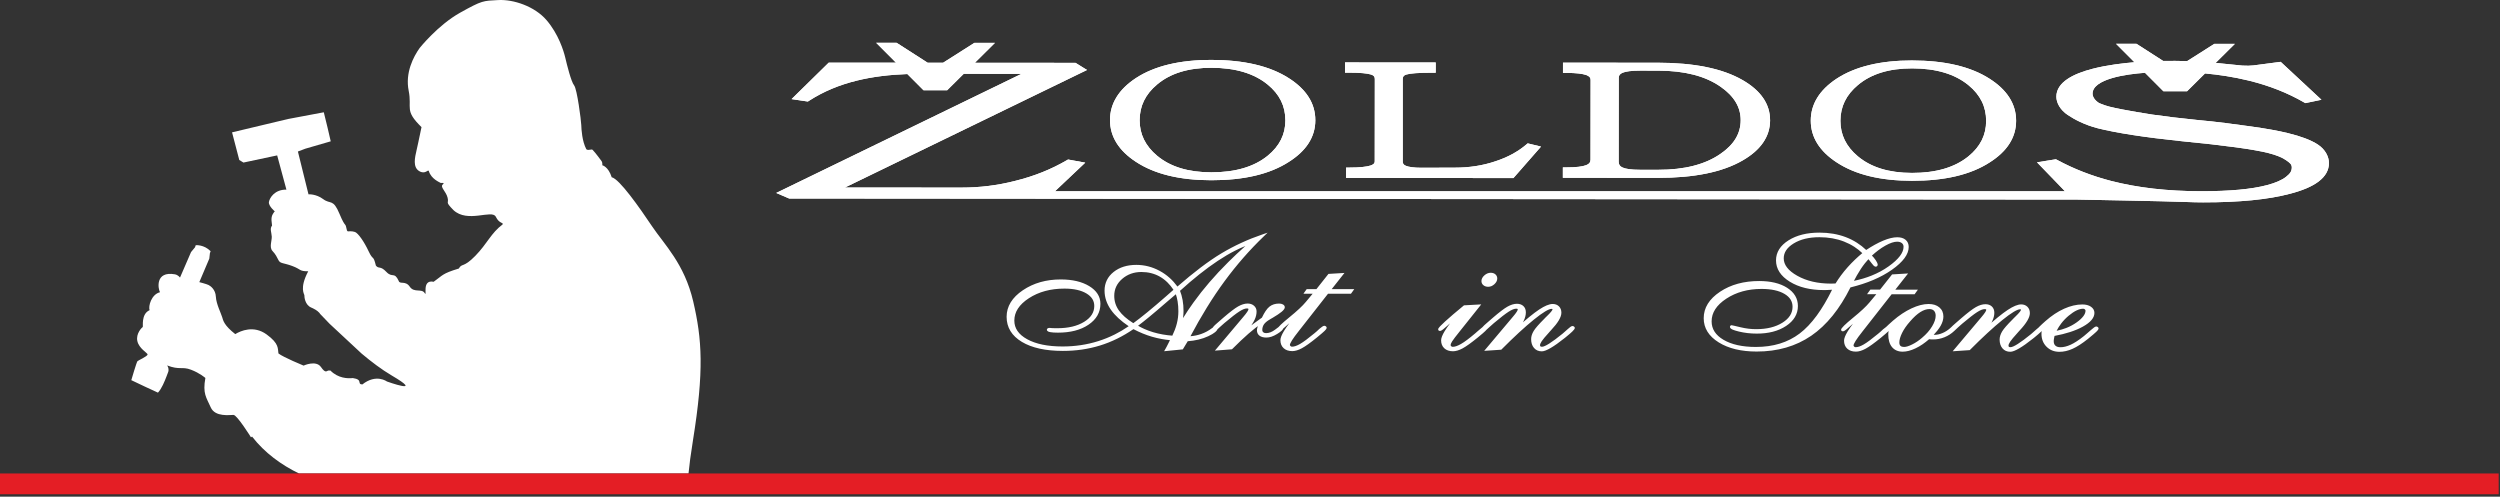
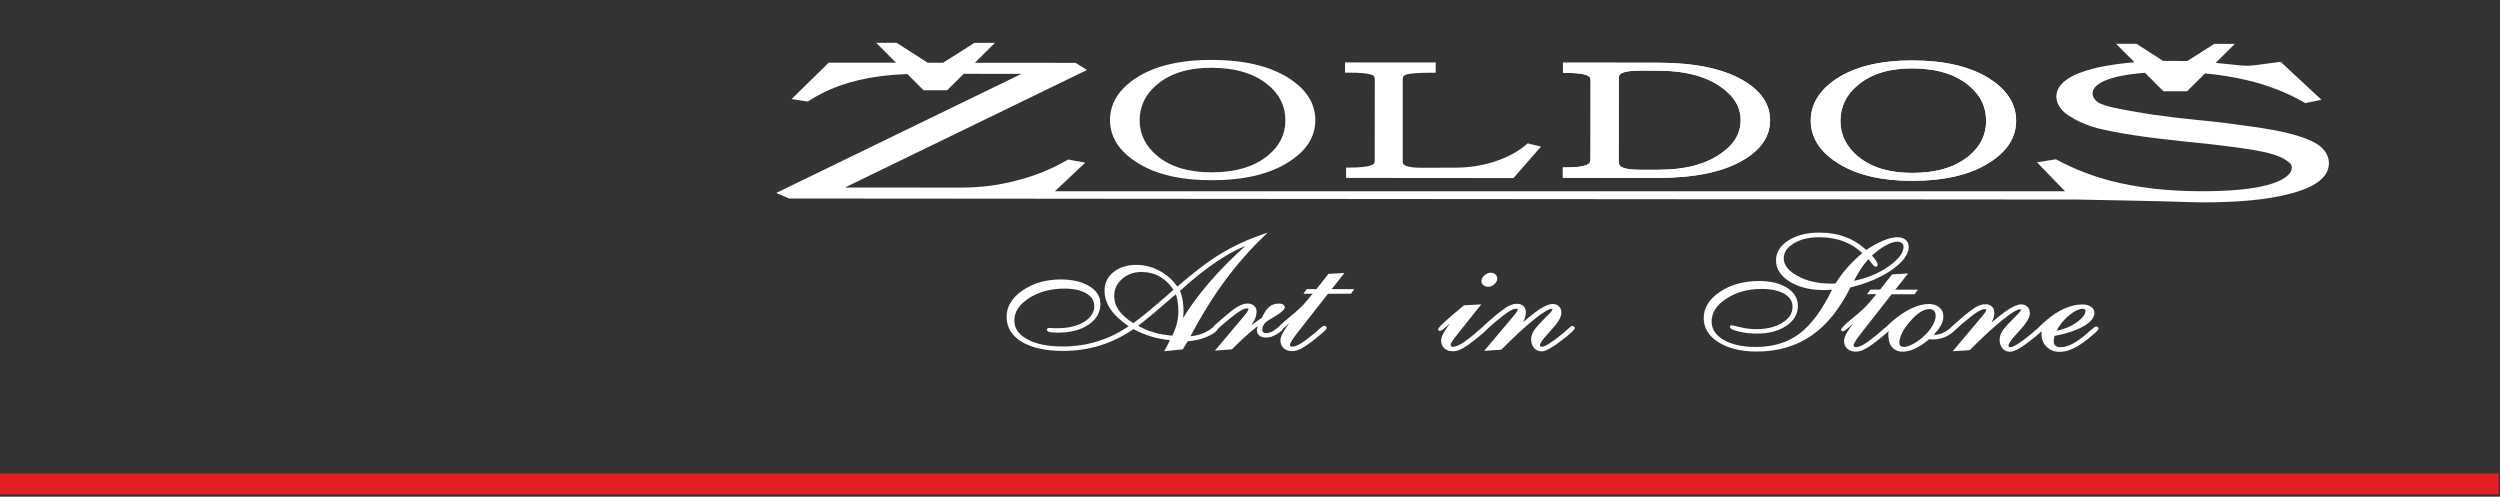
<svg xmlns="http://www.w3.org/2000/svg" xmlns:ns1="http://www.serif.com/" width="1057px" height="210px" version="1.1" xml:space="preserve" style="fill-rule:evenodd;clip-rule:evenodd;stroke-linejoin:round;stroke-miterlimit:2;">
  <rect width="100%" height="100%" fill="#333333" stroke="none" />
  <g transform="matrix(1,0,0,1,0,-0.001)">
    <g id="Layer-1" ns1:id="Layer 1" transform="matrix(1.4,0,0,1.4,0,0)">
      <g transform="matrix(1,0,0,1,564.638,53.239)">
        <path d="M0,-33.619C3.797,-34.53 8.073,-34.983 12.827,-34.979L12.827,-34.975C17.748,-34.971 22.152,-34.512 26.036,-33.599C29.961,-32.677 33.368,-31.289 36.253,-29.435L36.252,-29.433C38.893,-27.742 40.876,-25.848 42.204,-23.751C43.557,-21.615 44.232,-19.284 44.229,-16.758C44.227,-14.246 43.548,-11.931 42.191,-9.813C40.855,-7.73 38.87,-5.854 36.232,-4.187L36.232,-4.186C33.346,-2.322 29.936,-0.928 26.008,-0.004C22.123,0.909 17.716,1.364 12.791,1.36C8.025,1.356 3.75,0.893 -0.033,-0.029C-3.857,-0.961 -7.182,-2.361 -10.01,-4.23L-10.011,-4.229C-12.583,-5.918 -14.516,-7.807 -15.815,-9.893C-17.133,-12.013 -17.791,-14.319 -17.788,-16.811C-17.786,-19.314 -17.124,-21.632 -15.802,-23.766C-14.499,-25.867 -12.562,-27.767 -9.99,-29.466L-9.986,-29.47C-7.156,-31.318 -3.827,-32.701 0,-33.619M22.545,-31.301C19.702,-32.156 16.464,-32.585 12.831,-32.588C9.347,-32.592 6.237,-32.169 3.501,-31.323C0.794,-30.485 -1.554,-29.231 -3.542,-27.561L-3.547,-27.557C-5.319,-26.078 -6.643,-24.439 -7.52,-22.641C-8.391,-20.853 -8.827,-18.889 -8.829,-16.751C-8.831,-14.648 -8.399,-12.71 -7.531,-10.935C-6.656,-9.146 -5.335,-7.512 -3.566,-6.031C-1.578,-4.37 0.768,-3.123 3.47,-2.288C6.204,-1.445 9.315,-1.021 12.802,-1.018C16.437,-1.014 19.675,-1.434 22.518,-2.275C25.332,-3.108 27.763,-4.352 29.812,-6.009C31.611,-7.471 32.955,-9.093 33.847,-10.877C34.731,-12.648 35.173,-14.592 35.175,-16.711C35.177,-18.863 34.739,-20.832 33.857,-22.619C32.969,-24.421 31.627,-26.054 29.831,-27.519L29.827,-27.523C27.782,-29.197 25.356,-30.457 22.545,-31.301" style="fill:white;" />
      </g>
      <g transform="matrix(1,0,0,1,500.613,18.928)">
        <path d="M0,34.791L-28.633,34.767L-28.63,31.624L-27.558,31.624C-26.123,31.625 -24.892,31.567 -23.869,31.446C-22.899,31.332 -22.133,31.166 -21.573,30.947L-21.569,30.943C-21.108,30.766 -20.776,30.541 -20.572,30.271C-20.375,30.009 -20.276,29.677 -20.275,29.277L-20.252,5.175C-20.252,4.867 -20.34,4.604 -20.516,4.39L-20.518,4.391C-20.726,4.138 -21.067,3.919 -21.541,3.736C-22.133,3.531 -22.914,3.375 -23.88,3.266C-24.901,3.152 -26.118,3.094 -27.53,3.093L-28.597,3.092L-28.594,-0.005L0.034,0.018L0.034,0.015C5.525,0.019 10.396,0.454 14.65,1.318C18.941,2.191 22.612,3.507 25.665,5.267C28.401,6.848 30.46,8.64 31.843,10.644C33.252,12.684 33.954,14.932 33.952,17.386L33.956,17.386C33.954,19.851 33.245,22.109 31.83,24.159C30.444,26.167 28.382,27.959 25.644,29.535L25.645,29.537C22.592,31.302 18.917,32.623 14.618,33.498C10.363,34.364 5.492,34.796 0,34.791M-11.751,4.575L-11.774,29.872C-11.775,30.315 -11.686,30.676 -11.508,30.955C-11.332,31.23 -11.049,31.458 -10.656,31.636L-10.644,31.643C-10.168,31.866 -9.503,32.036 -8.648,32.155C-7.751,32.281 -6.65,32.343 -5.344,32.345L0.121,32.349C4.116,32.353 7.684,31.952 10.826,31.145C13.944,30.345 16.65,29.148 18.946,27.555L18.954,27.547C21.015,26.14 22.554,24.584 23.572,22.878C24.569,21.205 25.068,19.371 25.071,17.377C25.072,15.411 24.577,13.596 23.585,11.934C22.572,10.234 21.033,8.669 18.969,7.24L18.964,7.236C16.672,5.639 13.968,4.437 10.852,3.631C7.711,2.819 4.143,2.411 0.148,2.408L-5.316,2.402C-6.6,2.401 -7.689,2.458 -8.582,2.574C-9.433,2.684 -10.117,2.845 -10.64,3.058C-11.042,3.241 -11.331,3.458 -11.508,3.709C-11.67,3.94 -11.751,4.229 -11.751,4.575" style="fill:white;" />
      </g>
      <g transform="matrix(1,0,0,1,456.546,18.852)">
-         <path d="M0,34.925L-50.028,34.882L-50.025,31.754L-48.958,31.755C-47.313,31.756 -46.259,31.7 -45.094,31.585C-44,31.477 -43.153,31.32 -42.557,31.112L-42.558,31.112C-42.116,30.952 -41.8,30.763 -41.611,30.544C-41.458,30.368 -41.381,30.151 -41.381,29.895L-41.356,4.995C-41.356,4.657 -41.439,4.385 -41.606,4.18C-41.783,3.963 -42.074,3.79 -42.481,3.662L-42.489,3.658C-43.056,3.475 -43.895,3.335 -45.001,3.238C-46.133,3.139 -47.563,3.089 -49.284,3.087L-50.351,3.086L-50.348,0L-22.96,0.023L-22.963,3.109L-24.034,3.108C-25.989,3.107 -27.822,3.155 -29.12,3.255C-30.366,3.351 -31.29,3.491 -31.891,3.675L-31.891,3.674C-32.256,3.797 -32.519,3.962 -32.678,4.168C-32.838,4.374 -32.918,4.652 -32.918,5.002L-32.919,29.944C-32.919,30.242 -32.854,30.486 -32.721,30.678C-32.582,30.879 -32.355,31.051 -32.038,31.193L-32.03,31.197C-31.611,31.39 -31.002,31.538 -30.204,31.643C-29.331,31.757 -28.441,31.814 -27.192,31.815L-27.192,31.811L-17.168,31.778C-14.99,31.78 -12.888,31.623 -10.862,31.307C-8.838,30.99 -6.883,30.516 -5,29.882L-4.987,29.878C-3.14,29.275 -1.432,28.549 0.137,27.7C1.702,26.852 3.12,25.888 4.391,24.808L4.82,24.444L8.84,25.42L0.505,34.925L0,34.925Z" style="fill:white;" />
-       </g>
+         </g>
      <g transform="matrix(1,0,0,1,627.381,13.772)">
        <path d="M0,46.495L-313.522,46.241L-313.522,46.237L-389.057,46.178L-392.962,44.5L-318.9,8.537L-336.336,8.523L-341.346,13.492L-348.475,13.486L-353.359,8.592C-358.617,8.791 -363.763,9.367 -368.695,10.588C-373.743,11.837 -378.566,13.766 -383.053,16.665L-383.404,16.892L-388.323,16.157C-384.582,12.487 -380.841,8.816 -377.099,5.146L-356.78,5.163L-362.786,-0.855L-356.61,-0.85L-347.237,5.168L-342.559,5.172L-333.116,-0.826L-326.915,-0.821L-332.969,5.184L-302.567,5.21L-299.107,7.364L-372.207,42.854L-337.002,42.884L-337.002,42.88C-334.236,42.883 -331.511,42.715 -328.827,42.38C-326.122,42.041 -323.444,41.533 -320.792,40.856L-320.784,40.852C-317.911,40.141 -315.184,39.267 -312.599,38.23C-310.009,37.193 -307.54,35.986 -305.189,34.612L-304.828,34.401L-299.638,35.35L-308.79,43.994L-3.748,43.994L-12.21,35.247L-6.492,34.327L-6.155,34.509C-3.615,35.88 -0.982,37.096 1.742,38.156C4.484,39.224 7.309,40.132 10.213,40.881C14.198,41.907 18.455,42.679 22.982,43.197C27.504,43.715 32.287,43.976 37.332,43.98C41.675,43.984 45.505,43.832 48.82,43.524C52.115,43.217 54.927,42.756 57.252,42.14C59.849,41.456 61.779,40.611 63.039,39.604C64.17,38.701 64.737,37.991 64.738,36.815C64.739,35.855 64.213,35.482 63.162,34.709C61.958,33.823 60.102,33.063 57.597,32.431C55.4,31.878 52.129,31.304 47.784,30.711C43.405,30.113 37.968,29.499 31.476,28.87L31.468,28.87C25.868,28.284 20.959,27.664 16.738,27.013C12.482,26.357 8.94,25.671 6.11,24.957L6.101,24.953C2.089,23.911 -0.849,22.323 -2.898,20.964C-5.145,19.473 -6.364,17.335 -6.362,15.424C-6.358,11.078 -1.286,8.514 4.59,7.001C9.011,5.861 13.893,5.301 17.224,5.027L11.659,-0.549L17.836,-0.544L25.902,4.635C27.109,4.617 28.314,4.611 29.523,4.618C30.739,4.625 31.944,4.645 33.143,4.68L41.336,-0.524L47.535,-0.519L41.748,5.221C42.996,5.338 44.259,5.471 45.52,5.604C47.02,5.762 48.517,5.919 49.857,6.039C50.523,6.074 51.122,6.089 51.654,6.081C52.163,6.073 52.644,6.043 53.095,5.99L53.095,5.992L61.383,4.903L73.694,16.354L68.824,17.368L68.454,17.154C65.961,15.713 63.324,14.443 60.545,13.348C57.771,12.254 54.85,11.332 51.784,10.584L51.779,10.584L51.575,10.534L51.576,10.533C49.363,9.992 47.121,9.549 44.856,9.191C42.748,8.857 40.641,8.599 38.537,8.405L33.1,13.798L25.971,13.792L20.405,8.215C17.564,8.422 13.607,8.865 10.31,9.861C7.119,10.826 4.574,12.289 4.571,14.513C4.571,15.456 5.23,16.515 6.55,17.359C8.914,18.377 10.187,18.585 13.516,19.267C16.465,19.798 18.962,20.295 22.682,20.84C26.402,21.385 30.833,21.916 35.979,22.436L35.978,22.437C42.342,23.011 47.813,23.779 52.388,24.415C57.019,25.059 60.784,25.74 63.678,26.461L63.678,26.463C67.64,27.432 70.627,28.581 72.641,29.908C74.857,31.367 75.961,33.555 75.959,35.484C75.957,37.614 74.914,39.471 72.825,41.054C70.886,42.523 68.022,43.752 64.231,44.737L64.23,44.735C60.948,45.612 57.11,46.268 52.723,46.701C48.336,47.134 43.406,47.35 37.94,47.345C36.376,47.344 34.696,47.305 32.907,47.231C27.019,46.985 0.012,46.506 0,46.495" style="fill:white;" />
      </g>
      <g transform="matrix(1,0,0,1,353.005,53.073)">
-         <path d="M0,-33.624C3.797,-34.535 8.072,-34.987 12.827,-34.983L12.827,-34.979C17.748,-34.975 22.153,-34.517 26.036,-33.604C29.961,-32.682 33.368,-31.294 36.253,-29.439L36.252,-29.438C38.893,-27.747 40.876,-25.853 42.204,-23.756C43.554,-21.625 44.228,-19.293 44.225,-16.763L44.229,-16.763C44.226,-14.251 43.548,-11.936 42.191,-9.818C40.855,-7.735 38.869,-5.859 36.232,-4.192L36.233,-4.191C33.346,-2.327 29.936,-0.933 26.008,-0.009C22.112,0.907 17.705,1.363 12.791,1.359C8.036,1.355 3.761,0.891 -0.033,-0.033C-3.856,-0.965 -7.182,-2.365 -10.01,-4.234L-10.011,-4.234C-12.583,-5.923 -14.517,-7.812 -15.815,-9.898C-17.131,-12.013 -17.787,-14.319 -17.784,-16.816L-17.788,-16.816C-17.786,-19.319 -17.124,-21.638 -15.801,-23.771C-14.499,-25.872 -12.563,-27.772 -9.99,-29.471L-9.986,-29.475C-7.156,-31.323 -3.827,-32.706 0,-33.624M22.545,-31.315C19.702,-32.17 16.465,-32.599 12.831,-32.602C9.347,-32.605 6.237,-32.183 3.501,-31.336C0.794,-30.499 -1.554,-29.245 -3.542,-27.575L-3.547,-27.571C-5.319,-26.091 -6.643,-24.452 -7.52,-22.654C-8.392,-20.866 -8.828,-18.903 -8.83,-16.764C-8.832,-14.662 -8.399,-12.723 -7.531,-10.948C-6.656,-9.16 -5.335,-7.525 -3.566,-6.044C-1.578,-4.383 0.767,-3.136 3.471,-2.302C6.204,-1.458 9.315,-1.035 12.802,-1.031C16.437,-1.028 19.674,-1.447 22.518,-2.289C25.332,-3.121 27.763,-4.365 29.812,-6.022C31.611,-7.484 32.956,-9.107 33.846,-10.891C34.734,-12.666 35.178,-14.611 35.179,-16.724L35.175,-16.724C35.177,-18.877 34.739,-20.846 33.858,-22.632C32.969,-24.434 31.628,-26.068 29.832,-27.532L29.827,-27.536C27.783,-29.21 25.356,-30.47 22.545,-31.315" style="fill:white;" />
-       </g>
+         </g>
      <g transform="matrix(1,0,0,1,126.735,128.264)">
-         <path d="M0,-113.765C0,-113.765 5.525,-120.7 12.236,-124.438C18.947,-128.177 19.127,-127.997 23.721,-128.244C28.316,-128.492 34.712,-126.375 38.315,-122.186C41.918,-117.997 43.495,-112.908 43.99,-110.791C44.486,-108.674 45.747,-103.584 46.648,-102.481C47.549,-101.377 48.765,-91.896 48.81,-90.499C48.855,-89.103 49.058,-85.612 50.341,-83.18C51.04,-82.651 51.941,-83.422 52.279,-82.961C53.146,-82.071 54.682,-79.943 54.958,-79.577C55.234,-79.211 55.172,-78.349 55.172,-78.349C55.172,-78.349 56.985,-77.955 57.998,-74.734C60.341,-74.228 66.444,-65.501 70.16,-59.961C73.876,-54.421 79.956,-48.633 82.614,-37.237C85.271,-25.842 85.947,-16.428 82.524,4.832C81.857,8.971 81.44,12.18 81.198,14.727L-36.437,14.727C-41.725,12.164 -46.779,8.533 -50.614,3.582L-50.935,3.807C-50.935,3.807 -55.135,-2.938 -56.216,-2.96C-57.297,-2.983 -61.768,-2.229 -63.096,-5.246C-64.425,-8.264 -65.568,-9.362 -64.712,-14.114C-64.712,-14.114 -66.336,-15.576 -69.061,-16.612C-71.786,-17.648 -72.46,-16.439 -76.266,-17.903C-76.266,-17.903 -75.843,-17.362 -75.843,-16.709C-75.843,-16.056 -75.801,-16.26 -76.409,-14.684C-77.017,-13.107 -77.906,-10.88 -79.032,-9.686C-79.032,-9.686 -86.316,-13.027 -87.081,-13.455C-87.081,-13.455 -85.488,-18.922 -85.218,-19.192C-84.948,-19.463 -82.262,-20.605 -82.149,-21.214C-82.2,-21.692 -84.762,-22.993 -85.257,-25.267C-85.753,-27.542 -83.838,-29.411 -83.636,-29.479C-83.433,-29.546 -84.221,-33.397 -81.564,-34.591C-81.992,-35.785 -81.029,-39.371 -78.417,-40.013C-79.025,-41.049 -79.908,-46.46 -73.94,-45.424C-72.902,-45.235 -72.375,-44.433 -72.375,-44.433L-69.042,-52.135L-67.837,-53.588L-67.623,-54.218C-67.623,-54.218 -65.146,-54.455 -63.13,-52.405L-63.344,-51.786L-63.524,-50.164L-66.542,-43.059C-66.542,-43.059 -64.346,-42.496 -63.749,-42.192C-63.153,-41.888 -61.655,-40.852 -61.542,-38.645C-61.43,-36.438 -59.966,-33.623 -59.651,-32.519C-59.335,-31.416 -59.02,-29.974 -55.687,-27.362C-54.043,-28.375 -50.102,-30.087 -46.228,-27.272C-42.354,-24.457 -42.895,-22.971 -42.647,-21.529C-41.24,-20.392 -35.05,-17.85 -35.05,-17.85C-35.05,-17.85 -31.308,-19.581 -29.81,-17.43C-28.313,-15.279 -28.099,-16.372 -27.446,-16.372C-27.251,-16.372 -27.084,-16.364 -26.945,-16.354C-24.6,-13.986 -21.688,-13.922 -20.178,-14.089C-16.967,-13.616 -19.06,-12.277 -17.317,-12.151C-13.128,-15.484 -9.885,-13.052 -9.885,-13.052C-9.885,-13.052 1.78,-8.863 -8.489,-14.898C-11.461,-16.645 -14.584,-19.006 -17.522,-21.478L-27.208,-30.493C-28.501,-31.803 -29.511,-32.871 -30.132,-33.537L-30.148,-33.611C-30.148,-33.611 -30.332,-33.899 -30.832,-34.295L-30.832,-34.296C-31.148,-34.547 -31.591,-34.841 -32.194,-35.133C-32.356,-35.212 -32.53,-35.291 -32.715,-35.368C-34.686,-36.19 -34.832,-38.679 -34.81,-39.062C-34.787,-39.444 -36.396,-41.159 -33.649,-46.339C-36.419,-46.316 -35.734,-46.916 -38.432,-47.92C-41.131,-48.925 -42.051,-48.614 -42.602,-49.635C-43.152,-50.656 -43.413,-51.369 -44.449,-52.473C-45.485,-53.576 -44.595,-55.592 -44.663,-56.831C-44.73,-58.069 -45.322,-59.21 -44.579,-60.133C-44.567,-60.775 -45.09,-62.393 -44.336,-63.632C-43.582,-64.871 -43.672,-64.364 -43.672,-64.364C-43.672,-64.364 -45.71,-66.042 -45.518,-67.258C-45.327,-68.474 -43.807,-71.053 -40.238,-70.997L-43.03,-81.334L-53.21,-79.172L-54.471,-79.937L-56.655,-88.292L-39.742,-92.324L-28.949,-94.355L-27.823,-89.761L-26.855,-85.583L-34.517,-83.36L-36.769,-82.505L-33.571,-69.577C-33.571,-69.577 -31.319,-69.758 -29.112,-68.114C-26.905,-66.469 -26.139,-68.339 -24.202,-63.677C-22.266,-59.015 -22.536,-61.526 -21.962,-58.711C-21.916,-58.49 -21.658,-58.385 -21.658,-58.385C-21.658,-58.385 -20.464,-58.542 -19.529,-58.204C-18.595,-57.867 -16.793,-55.344 -15.397,-52.349C-14,-49.354 -14.068,-51.493 -13.212,-48.047C-12.322,-46.944 -11.906,-48.115 -10.059,-46.156C-8.213,-44.196 -7.668,-46.338 -6.316,-43.41C-6.001,-42.307 -4.286,-43.61 -2.979,-41.674C-1.673,-39.737 0.616,-41.223 1.516,-39.76C2.417,-38.296 0.444,-43.956 4.227,-43.167C6.997,-45.104 6.674,-45.615 11.831,-47.169C12.799,-48.881 13.16,-47.259 16.808,-50.998C20.457,-54.736 21.538,-57.867 25.051,-60.479C25.333,-61.222 24.112,-60.545 22.986,-62.82C21.86,-65.095 14.444,-60.772 10.165,-64.848C7.541,-67.573 8.926,-66.649 8.431,-68.586C7.935,-70.523 6.122,-71.739 6.956,-72.527C7.789,-73.316 6.522,-72.887 6.297,-73.045C6.071,-73.203 3.442,-74.217 2.767,-76.626C2.531,-77.225 1.702,-75.433 -0.19,-76.626C-2.081,-77.82 -1.48,-80.586 -0.91,-83C-0.341,-85.413 -0.743,-83.828 0.56,-89.869C-4.73,-95.035 -2.233,-95.454 -3.314,-100.859C-4.395,-106.264 -1.925,-111.062 0,-113.765" style="fill:white;" />
-       </g>
+         </g>
      <g transform="matrix(1,0,0,1,0,142.989)">
        <rect x="0" y="0.001" width="754.6" height="6.28" style="fill:rgb(228,30,37);" />
      </g>
      <g transform="matrix(1,0,0,1,342.259,78.904)">
        <path d="M0,18.694C1.204,17.82 2.616,16.719 4.233,15.396C5.941,13.997 7.878,12.35 10.039,10.458L10.038,10.457C10.485,10.06 10.93,9.668 11.391,9.263L11.39,9.263C11.657,9.029 11.905,8.813 12.132,8.617C11.578,7.783 10.977,7.044 10.327,6.403C9.615,5.701 8.845,5.114 8.019,4.646L8.019,4.645C7.196,4.179 6.322,3.828 5.397,3.593C4.473,3.359 3.498,3.241 2.474,3.24C0.178,3.238 -1.771,3.935 -3.373,5.329C-4.17,6.024 -4.767,6.796 -5.164,7.644L-5.163,7.645C-5.558,8.491 -5.756,9.418 -5.757,10.426C-5.758,11.247 -5.64,12.026 -5.405,12.764C-5.169,13.504 -4.813,14.209 -4.338,14.876C-3.406,16.186 -1.96,17.459 0,18.694M11.78,22.467C12.067,21.874 12.321,21.29 12.54,20.715C12.784,20.076 12.984,19.449 13.14,18.838C13.296,18.228 13.413,17.61 13.491,16.988C13.569,16.366 13.609,15.736 13.609,15.101C13.61,14.04 13.533,13.046 13.379,12.119C13.255,11.369 13.079,10.649 12.854,9.962C12.528,10.235 12.174,10.534 11.793,10.859L11.792,10.859C11.297,11.28 10.625,11.854 9.794,12.567C7.902,14.215 6.225,15.641 4.764,16.842C3.493,17.887 2.384,18.765 1.438,19.475C2.059,19.834 2.703,20.161 3.371,20.458C4.207,20.828 5.08,21.151 5.988,21.425C6.898,21.698 7.856,21.924 8.861,22.101C9.794,22.265 10.767,22.387 11.78,22.467M15.008,17.169C15.99,15.585 17.038,14.019 18.152,12.472C19.651,10.389 21.27,8.338 23.005,6.323C24.742,4.306 26.634,2.28 28.68,0.247C30.308,-1.37 32.03,-2.989 33.845,-4.609C32.831,-4.206 31.796,-3.737 30.738,-3.201C29.052,-2.346 27.309,-1.321 25.511,-0.126C23.71,1.07 21.842,2.437 19.911,3.974C18.039,5.464 16.103,7.115 14.106,8.926C14.268,9.336 14.412,9.755 14.536,10.185C14.684,10.696 14.804,11.215 14.894,11.739C14.986,12.266 15.054,12.802 15.099,13.344C15.144,13.89 15.166,14.445 15.166,15.007C15.165,15.589 15.124,16.221 15.042,16.902L15.008,17.169ZM9.654,26.559C9.769,26.359 9.905,26.112 10.06,25.818C10.213,25.527 10.383,25.194 10.568,24.823C10.757,24.442 10.915,24.128 11.04,23.882L11.07,23.822C10.216,23.741 9.373,23.625 8.541,23.474C7.536,23.292 6.556,23.06 5.604,22.78C3.755,22.236 1.898,21.474 0.037,20.498C-1.571,21.596 -3.201,22.552 -4.853,23.366C-6.568,24.212 -8.312,24.907 -10.08,25.449C-11.848,25.992 -13.666,26.399 -15.531,26.669C-17.4,26.939 -19.315,27.073 -21.277,27.072C-23.885,27.069 -26.219,26.842 -28.276,26.391C-30.344,25.938 -32.137,25.256 -33.652,24.347C-35.182,23.428 -36.333,22.337 -37.103,21.075C-37.877,19.804 -38.264,18.367 -38.263,16.764C-38.261,15.193 -37.847,13.734 -37.02,12.39C-36.201,11.059 -34.98,9.845 -33.356,8.749C-31.744,7.66 -29.982,6.843 -28.071,6.299C-26.165,5.758 -24.112,5.487 -21.913,5.489C-18.389,5.492 -15.524,6.163 -13.322,7.498C-12.203,8.176 -11.359,8.961 -10.793,9.849C-10.219,10.749 -9.932,11.748 -9.933,12.846C-9.934,14.145 -10.24,15.325 -10.848,16.386C-11.453,17.438 -12.356,18.369 -13.557,19.176C-14.744,19.974 -16.108,20.571 -17.648,20.968C-19.182,21.363 -20.887,21.56 -22.763,21.558C-23.259,21.558 -23.702,21.545 -24.089,21.52C-24.477,21.495 -24.803,21.457 -25.066,21.406C-25.349,21.352 -25.568,21.285 -25.72,21.207L-25.72,21.206C-25.975,21.075 -26.103,20.897 -26.103,20.672C-26.103,20.539 -26.054,20.425 -25.953,20.329C-25.888,20.267 -25.804,20.219 -25.703,20.187L-25.702,20.185C-25.631,20.163 -25.551,20.146 -25.464,20.136C-25.385,20.126 -25.298,20.121 -25.206,20.121C-25.173,20.121 -25.119,20.128 -25.045,20.139L-25.036,20.141L-24.868,20.172C-24.533,20.187 -24.214,20.199 -23.915,20.207C-23.636,20.214 -23.33,20.218 -22.999,20.219C-21.315,20.22 -19.792,20.059 -18.431,19.735C-17.079,19.413 -15.881,18.929 -14.84,18.285C-13.814,17.651 -13.047,16.933 -12.539,16.133C-12.04,15.345 -11.789,14.471 -11.788,13.51C-11.787,12.721 -11.98,12.015 -12.364,11.393C-12.755,10.762 -13.348,10.207 -14.142,9.729C-14.953,9.242 -15.909,8.875 -17.008,8.629C-18.115,8.381 -19.375,8.256 -20.783,8.255C-22.877,8.253 -24.821,8.495 -26.614,8.98C-28.403,9.464 -30.043,10.19 -31.53,11.156C-33.007,12.116 -34.114,13.163 -34.846,14.295L-34.848,14.295C-35.569,15.409 -35.931,16.613 -35.932,17.907C-35.933,19.069 -35.617,20.115 -34.985,21.043C-34.342,21.986 -33.37,22.817 -32.071,23.534C-30.751,24.262 -29.205,24.811 -27.434,25.177C-25.653,25.544 -23.639,25.73 -21.395,25.732C-19.504,25.734 -17.658,25.6 -15.858,25.332C-14.06,25.063 -12.303,24.658 -10.591,24.12C-8.875,23.579 -7.217,22.909 -5.618,22.109C-4.171,21.385 -2.764,20.552 -1.4,19.611C-3.76,18.026 -5.541,16.378 -6.744,14.671C-8.039,12.834 -8.685,10.895 -8.683,8.855C-8.682,7.709 -8.452,6.665 -7.995,5.724C-7.538,4.784 -6.856,3.953 -5.948,3.23C-5.048,2.515 -4.022,1.978 -2.871,1.621C-1.726,1.267 -0.46,1.09 0.926,1.091C2.148,1.092 3.343,1.242 4.51,1.539C5.671,1.835 6.809,2.281 7.92,2.876C9.03,3.469 10.055,4.19 10.994,5.036C11.836,5.796 12.613,6.662 13.323,7.632C15.801,5.474 18.13,3.569 20.308,1.92C22.578,0.202 24.682,-1.237 26.62,-2.397C28.561,-3.559 30.566,-4.617 32.633,-5.569C34.702,-6.523 36.837,-7.374 39.036,-8.12L40.57,-8.642L39.4,-7.52C37.278,-5.484 35.231,-3.339 33.259,-1.086C31.29,1.166 29.391,3.533 27.564,6.013C25.742,8.486 23.946,11.158 22.179,14.026C20.509,16.734 18.87,19.606 17.263,22.638C18.401,22.541 19.473,22.317 20.478,21.966C21.663,21.553 22.759,20.962 23.763,20.193L23.769,20.189C23.853,20.128 23.933,20.07 24.008,20.018C24.061,19.927 24.128,19.832 24.209,19.732C24.309,19.607 24.457,19.452 24.651,19.269C24.837,19.093 25.073,18.883 25.359,18.639L25.359,18.64L27.266,16.981L27.267,16.979C28.228,16.151 29.073,15.459 29.797,14.907C30.53,14.349 31.148,13.925 31.65,13.64C32.16,13.351 32.655,13.132 33.131,12.987C33.62,12.838 34.091,12.763 34.542,12.763C34.917,12.764 35.264,12.818 35.581,12.927C35.903,13.037 36.192,13.204 36.445,13.424C36.965,13.877 37.226,14.459 37.225,15.17C37.225,15.577 37.176,15.987 37.08,16.398C36.985,16.804 36.842,17.214 36.653,17.625C36.467,18.027 36.175,18.535 35.776,19.149L35.638,19.359C36.016,19.075 36.376,18.806 36.718,18.554C37.526,17.956 38.236,17.445 38.844,17.022C39.216,16.234 39.586,15.571 39.949,15.032C40.339,14.454 40.727,14.011 41.113,13.704C41.504,13.392 41.946,13.159 42.437,13.003C42.922,12.849 43.451,12.772 44.021,12.772C44.245,12.773 44.452,12.793 44.641,12.834C44.839,12.878 45.018,12.944 45.178,13.032C45.354,13.13 45.493,13.248 45.589,13.383C45.698,13.538 45.753,13.708 45.752,13.895C45.752,14.277 45.419,14.741 44.754,15.288C44.162,15.775 43.281,16.364 42.114,17.052L42.105,17.057C41.905,17.169 41.731,17.267 41.59,17.349L41.59,17.351C41.426,17.446 41.306,17.518 41.229,17.568L41.216,17.576C40.799,17.817 40.44,18.065 40.143,18.316C39.854,18.56 39.624,18.807 39.453,19.057C39.118,19.549 38.95,20.123 38.949,20.779C38.949,20.918 38.973,21.042 39.021,21.148C39.068,21.253 39.141,21.348 39.239,21.432C39.343,21.521 39.462,21.588 39.595,21.632C39.733,21.678 39.895,21.702 40.078,21.702C40.531,21.702 40.986,21.615 41.441,21.442C41.905,21.264 42.373,20.996 42.842,20.638C43.27,20.311 43.608,20.056 43.856,19.872C44.017,19.671 44.238,19.437 44.52,19.169C45.104,18.612 45.985,17.854 47.159,16.896C48.318,15.95 49.31,15.093 50.131,14.326C50.948,13.563 51.602,12.885 52.091,12.294L52.092,12.293L54.168,9.797L52.073,9.795L51.37,9.794L51.78,9.224L52.258,8.559L52.366,8.408L52.551,8.408L55.299,8.41L58.832,3.943L58.932,3.816L59.092,3.807L62.968,3.572L63.77,3.524L63.272,4.155L59.912,8.415L66.025,8.42L66.728,8.421L66.318,8.992L65.841,9.657L65.733,9.807L65.547,9.807L58.805,9.801L50.02,21.01L50.019,21.011C49.546,21.607 49.134,22.145 48.782,22.625C48.437,23.098 48.149,23.516 47.922,23.877L47.922,23.876C47.705,24.222 47.541,24.52 47.433,24.767C47.339,24.98 47.292,25.143 47.292,25.253C47.292,25.31 47.305,25.365 47.329,25.417C47.36,25.48 47.409,25.545 47.477,25.61L47.478,25.611C47.544,25.674 47.615,25.721 47.689,25.751C47.763,25.78 47.849,25.795 47.944,25.795C48.596,25.796 49.402,25.52 50.358,24.968C50.854,24.682 51.462,24.272 52.182,23.739C52.91,23.198 53.748,22.535 54.694,21.752L54.7,21.746C54.919,21.572 55.149,21.378 55.385,21.167C55.624,20.955 55.884,20.712 56.165,20.441L56.183,20.424C56.529,20.132 56.813,19.91 57.032,19.761C57.303,19.577 57.515,19.484 57.668,19.484C57.813,19.484 57.954,19.526 58.092,19.609C58.174,19.658 58.241,19.718 58.289,19.786C58.354,19.876 58.387,19.975 58.387,20.084C58.386,20.225 58.32,20.385 58.188,20.563L58.189,20.563C58.094,20.693 57.953,20.848 57.77,21.028C57.597,21.199 57.319,21.449 56.94,21.774L56.939,21.775C56.569,22.093 56.091,22.493 55.509,22.972L55.507,22.974C54.508,23.785 53.626,24.464 52.865,25.009C52.097,25.559 51.447,25.977 50.916,26.261L50.916,26.262C50.381,26.549 49.871,26.766 49.389,26.911C48.895,27.061 48.432,27.135 48.003,27.135C46.918,27.134 46.052,26.84 45.407,26.254L45.406,26.254C45.078,25.956 44.831,25.6 44.667,25.188C44.505,24.784 44.425,24.329 44.425,23.824C44.426,23.156 44.787,22.227 45.509,21.038L45.51,21.038C45.925,20.354 46.462,19.576 47.121,18.704C46.89,18.907 46.661,19.111 46.432,19.317C45.969,19.735 45.581,20.073 45.268,20.328C45.188,20.533 45.029,20.748 44.791,20.973C44.491,21.258 44.046,21.582 43.456,21.944L43.456,21.946C42.869,22.306 42.305,22.578 41.765,22.762C41.215,22.948 40.691,23.042 40.196,23.041C39.324,23.04 38.637,22.858 38.137,22.495C37.869,22.301 37.667,22.061 37.532,21.776L37.532,21.774C37.399,21.496 37.333,21.178 37.333,20.824C37.334,20.566 37.4,20.236 37.531,19.834C37.558,19.753 37.589,19.667 37.623,19.576C37.357,19.77 37.087,19.974 36.812,20.187C36.163,20.692 35.482,21.255 34.77,21.877C34.065,22.492 33.302,23.187 32.484,23.962C31.665,24.736 30.802,25.579 29.895,26.488L29.801,26.583L29.668,26.594L25.494,26.922L24.637,26.99L25.192,26.332L32.95,17.121L32.949,17.12L33.188,16.835L33.191,16.833C33.738,16.196 34.147,15.67 34.416,15.257C34.655,14.89 34.775,14.638 34.775,14.502C34.775,14.407 34.758,14.348 34.724,14.324C34.692,14.303 34.646,14.285 34.588,14.271C34.512,14.254 34.416,14.245 34.301,14.245C33.735,14.245 32.975,14.549 32.021,15.16C31.52,15.48 30.899,15.927 30.158,16.501C29.42,17.072 28.552,17.779 27.555,18.62L27.554,18.619C27.344,18.803 27.122,19 26.891,19.206L26.082,19.93L26.082,19.931C25.838,20.171 25.621,20.371 25.432,20.53C25.309,20.816 25.076,21.103 24.734,21.391C24.263,21.787 23.564,22.201 22.641,22.633C21.725,23.062 20.732,23.405 19.664,23.659C18.655,23.899 17.579,24.062 16.44,24.145L15.043,26.455L14.951,26.608L14.77,26.626L10,27.097L9.302,27.166L9.654,26.559ZM95.653,18.748C95.422,18.951 95.192,19.155 94.964,19.362C94.368,19.9 93.896,20.303 93.548,20.572C93.14,20.888 92.845,21.046 92.664,21.046C92.543,21.046 92.441,21.03 92.358,20.998C92.25,20.957 92.171,20.884 92.119,20.783L92.119,20.78C92.084,20.709 92.066,20.628 92.066,20.542C92.066,20.352 92.263,20.048 92.657,19.63C92.991,19.277 93.489,18.796 94.152,18.188C94.809,17.587 95.609,16.883 96.551,16.077C97.482,15.281 98.558,14.382 99.776,13.381L99.868,13.306L99.985,13.3L104.278,13.066L105.079,13.022L104.579,13.65L98.67,21.057L98.669,21.058C97.405,22.63 96.606,23.68 96.275,24.206L96.274,24.206C96.119,24.452 96.003,24.674 95.925,24.87L95.925,24.872C95.857,25.042 95.823,25.184 95.823,25.297C95.823,25.355 95.836,25.41 95.86,25.462L95.861,25.461C95.891,25.524 95.941,25.589 96.009,25.654L96.01,25.656C96.075,25.719 96.146,25.765 96.221,25.795C96.295,25.824 96.38,25.84 96.476,25.84C97.129,25.84 97.964,25.548 98.98,24.965C100.031,24.361 101.446,23.305 103.222,21.798L103.223,21.798C103.393,21.646 103.583,21.479 103.788,21.302L103.787,21.301C103.963,21.148 104.212,20.935 104.525,20.668C104.899,20.324 105.218,20.057 105.482,19.869L105.532,19.806C105.632,19.682 105.78,19.526 105.974,19.343C106.159,19.167 106.396,18.957 106.682,18.714L108.589,17.055L108.59,17.054C110.517,15.393 111.979,14.28 112.973,13.714C114.004,13.129 114.968,12.837 115.864,12.838C116.26,12.838 116.621,12.895 116.944,13.008C117.276,13.125 117.566,13.3 117.811,13.533C118.059,13.769 118.246,14.05 118.369,14.373C118.488,14.688 118.548,15.042 118.548,15.434C118.548,15.825 118.496,16.229 118.394,16.643L118.393,16.643C118.293,17.048 118.143,17.465 117.944,17.891C117.862,18.065 117.77,18.245 117.67,18.429C118.352,17.839 118.99,17.303 119.582,16.82C120.753,15.865 121.753,15.113 122.58,14.568C123.414,14.017 124.167,13.602 124.833,13.326C125.523,13.039 126.132,12.895 126.655,12.895C127.036,12.896 127.384,12.956 127.699,13.074C128.019,13.195 128.302,13.377 128.547,13.619C128.793,13.862 128.978,14.148 129.101,14.474C129.22,14.793 129.28,15.148 129.28,15.539C129.279,16.206 129.012,16.984 128.48,17.873C127.971,18.724 127.21,19.689 126.199,20.767L126.2,20.768C126.024,20.96 125.883,21.115 125.79,21.22C125.687,21.337 125.586,21.453 125.493,21.564L125.482,21.575C124.953,22.153 124.506,22.659 124.143,23.094C123.791,23.516 123.522,23.866 123.339,24.143C123.162,24.41 123.031,24.647 122.946,24.853C122.87,25.037 122.832,25.193 122.832,25.322C122.832,25.5 122.871,25.625 122.95,25.695C122.989,25.73 123.043,25.759 123.11,25.779C123.194,25.804 123.299,25.817 123.424,25.817C123.873,25.818 124.614,25.489 125.647,24.831C126.183,24.491 126.785,24.072 127.453,23.576C128.119,23.081 128.846,22.513 129.631,21.873L129.63,21.872C129.909,21.63 130.171,21.401 130.367,21.228C130.643,20.984 130.931,20.727 131.239,20.453C131.549,20.172 131.804,19.961 132,19.822C132.252,19.643 132.456,19.553 132.612,19.553C132.756,19.553 132.898,19.594 133.035,19.677C133.118,19.727 133.184,19.786 133.232,19.854C133.297,19.945 133.33,20.044 133.33,20.152C133.329,20.38 133.078,20.736 132.576,21.219C132.143,21.635 131.494,22.196 130.63,22.899L130.627,22.902L130.269,23.187C129.43,23.854 128.658,24.438 127.956,24.937C127.252,25.437 126.616,25.853 126.049,26.182C125.477,26.515 124.973,26.767 124.536,26.936C124.077,27.115 123.684,27.204 123.363,27.204C122.38,27.203 121.592,26.858 121.004,26.172C120.716,25.835 120.498,25.44 120.355,24.99C120.214,24.548 120.144,24.056 120.144,23.514C120.145,22.719 120.402,21.896 120.914,21.048C121.162,20.636 121.553,20.125 122.085,19.514L122.085,19.513C122.602,18.92 123.264,18.221 124.071,17.419C124.176,17.302 124.301,17.172 124.444,17.027C124.602,16.868 124.778,16.696 124.973,16.51L124.974,16.51C125.537,15.969 125.959,15.518 126.235,15.162C126.472,14.857 126.592,14.648 126.592,14.539C126.592,14.486 126.587,14.446 126.577,14.419C126.576,14.415 126.583,14.419 126.579,14.417C126.573,14.411 126.552,14.405 126.521,14.397C126.464,14.383 126.389,14.377 126.297,14.376C125.885,14.376 125.245,14.636 124.379,15.154C123.47,15.698 122.334,16.52 120.974,17.617C119.611,18.718 118.115,20.019 116.488,21.518C114.858,23.021 113.101,24.719 111.218,26.61L111.122,26.706L110.987,26.716L106.813,26.997L105.969,27.053L106.515,26.406L114.273,17.195L114.272,17.195L114.631,16.767L114.634,16.765C115.142,16.174 115.52,15.685 115.768,15.298C115.988,14.955 116.098,14.714 116.098,14.577C116.099,14.516 116.091,14.468 116.078,14.436L116.077,14.437C116.07,14.421 116.059,14.407 116.048,14.398L116.047,14.399C116.015,14.377 115.969,14.359 115.911,14.346C115.835,14.328 115.739,14.32 115.624,14.319C115.058,14.319 114.298,14.624 113.344,15.234C112.843,15.555 112.221,16.002 111.481,16.575C110.743,17.147 109.875,17.854 108.878,18.694L108.877,18.694C108.473,19.048 107.981,19.485 107.405,20.004L107.405,20.005C107.11,20.295 106.856,20.526 106.646,20.696C106.554,20.811 106.44,20.937 106.301,21.073C106.12,21.251 105.842,21.501 105.471,21.82L105.469,21.82C105.1,22.138 104.622,22.538 104.04,23.017L104.039,23.018C103.039,23.829 102.158,24.508 101.396,25.054C100.629,25.604 99.979,26.022 99.448,26.306L99.448,26.307C98.913,26.593 98.403,26.81 97.921,26.956C97.426,27.105 96.964,27.18 96.534,27.179C95.45,27.178 94.584,26.884 93.939,26.298L93.938,26.298C93.61,26 93.363,25.645 93.199,25.233C93.037,24.828 92.957,24.373 92.957,23.869C92.958,23.201 93.319,22.271 94.04,21.082L94.041,21.082C94.456,20.398 94.994,19.62 95.653,18.748M104.524,20.669L104.525,20.668M105.136,5.966C105.136,5.654 105.216,5.35 105.374,5.055C105.524,4.774 105.745,4.504 106.034,4.249C106.321,3.993 106.624,3.8 106.942,3.669C107.265,3.536 107.6,3.469 107.943,3.469C108.219,3.47 108.472,3.508 108.703,3.584C108.942,3.662 109.155,3.781 109.338,3.937C109.528,4.098 109.671,4.288 109.768,4.504L109.769,4.504C109.865,4.718 109.913,4.954 109.912,5.21C109.912,5.519 109.836,5.822 109.685,6.116L109.685,6.118C109.542,6.394 109.329,6.663 109.049,6.922C108.767,7.182 108.47,7.378 108.162,7.507C107.844,7.64 107.51,7.707 107.164,7.707C106.892,7.706 106.637,7.668 106.4,7.593L106.399,7.593C106.158,7.516 105.94,7.4 105.748,7.246C105.546,7.085 105.392,6.895 105.29,6.68L105.291,6.679C105.188,6.462 105.135,6.223 105.136,5.966M217.638,5.907C219.547,5.513 221.331,4.982 222.988,4.314C224.845,3.567 226.543,2.647 228.082,1.556C229.613,0.47 230.758,-0.576 231.516,-1.582C232.248,-2.554 232.614,-3.484 232.615,-4.371C232.615,-4.605 232.574,-4.814 232.492,-4.995C232.411,-5.174 232.286,-5.334 232.12,-5.473L232.12,-5.474C231.949,-5.617 231.744,-5.725 231.508,-5.798C231.261,-5.874 230.975,-5.913 230.652,-5.913C230.192,-5.913 229.673,-5.817 229.096,-5.625C228.504,-5.428 227.848,-5.128 227.13,-4.727C226.41,-4.325 225.687,-3.85 224.964,-3.306C224.329,-2.828 223.694,-2.296 223.06,-1.712C223.259,-1.511 223.442,-1.311 223.61,-1.115C223.851,-0.833 224.061,-0.551 224.241,-0.273C224.422,0.007 224.558,0.247 224.647,0.445C224.753,0.678 224.806,0.877 224.806,1.039C224.805,1.187 224.757,1.32 224.661,1.435C224.549,1.569 224.397,1.637 224.206,1.637C224.012,1.637 223.8,1.528 223.572,1.312C223.396,1.145 223.192,0.901 222.961,0.583C222.743,0.282 222.534,0.01 222.336,-0.231C222.223,-0.369 222.11,-0.5 222,-0.624C221.639,-0.234 221.289,0.175 220.949,0.604C220.523,1.141 220.109,1.715 219.706,2.324L219.706,2.326C219.297,2.944 218.895,3.602 218.502,4.298C218.216,4.803 217.928,5.34 217.638,5.907M212.073,6.704C212.585,5.871 213.136,5.056 213.726,4.26C214.357,3.41 215.028,2.585 215.739,1.789C216.449,0.992 217.2,0.217 217.989,-0.534C218.678,-1.191 219.401,-1.833 220.155,-2.458C219.416,-3.167 218.619,-3.8 217.763,-4.357C216.796,-4.985 215.752,-5.517 214.633,-5.953C213.516,-6.388 212.338,-6.716 211.102,-6.934C209.867,-7.153 208.574,-7.264 207.222,-7.265C204.069,-7.268 201.468,-6.639 199.42,-5.378C198.411,-4.758 197.657,-4.07 197.16,-3.315C196.673,-2.578 196.429,-1.768 196.428,-0.888C196.427,0.092 196.759,1.016 197.423,1.881L197.423,1.882C198.106,2.773 199.142,3.608 200.53,4.385C201.929,5.169 203.473,5.758 205.159,6.152L205.16,6.152C206.85,6.546 208.687,6.745 210.667,6.747C210.877,6.747 211.151,6.74 211.487,6.725C211.729,6.715 211.925,6.708 212.073,6.704M216.578,7.898C214.954,11.151 213.166,13.987 211.214,16.404C209.227,18.865 207.07,20.893 204.745,22.487C202.418,24.081 199.876,25.277 197.119,26.074C194.365,26.869 191.402,27.266 188.231,27.263C185.902,27.261 183.782,27.029 181.873,26.569C179.956,26.106 178.256,25.412 176.775,24.489C175.278,23.556 174.151,22.482 173.398,21.27C172.637,20.046 172.258,18.687 172.259,17.194C172.262,14.057 173.908,11.392 177.196,9.202C178.819,8.121 180.62,7.31 182.596,6.771C184.568,6.233 186.712,5.965 189.026,5.967C190.759,5.969 192.327,6.139 193.729,6.475C195.142,6.815 196.38,7.325 197.444,8.003L197.444,8.004C198.525,8.693 199.339,9.497 199.883,10.412C200.434,11.337 200.709,12.372 200.707,13.513C200.707,14.735 200.405,15.852 199.804,16.862C199.209,17.863 198.321,18.755 197.142,19.536C195.976,20.309 194.652,20.889 193.171,21.274C191.698,21.657 190.073,21.848 188.296,21.846C187.353,21.845 186.433,21.794 185.537,21.692C184.646,21.591 183.778,21.439 182.937,21.236C182.093,21.033 181.453,20.837 181.023,20.65L181.022,20.651C180.465,20.41 180.186,20.131 180.186,19.815C180.186,19.763 180.194,19.711 180.209,19.663L180.212,19.659C180.225,19.616 180.245,19.572 180.271,19.53L180.271,19.529C180.361,19.385 180.493,19.311 180.667,19.312C180.731,19.312 180.995,19.365 181.455,19.471C181.832,19.557 182.467,19.709 183.342,19.919C184.147,20.113 184.947,20.26 185.74,20.359C186.524,20.456 187.297,20.506 188.059,20.506C189.68,20.508 191.158,20.344 192.489,20.017C193.814,19.691 194.996,19.201 196.037,18.55C197.064,17.907 197.832,17.183 198.34,16.379C198.839,15.588 199.09,14.711 199.091,13.75C199.092,12.932 198.892,12.2 198.492,11.557C198.087,10.906 197.472,10.337 196.651,9.853C195.812,9.358 194.818,8.984 193.672,8.734C192.515,8.482 191.204,8.354 189.739,8.353C187.683,8.351 185.766,8.596 183.991,9.087C182.218,9.579 180.581,10.317 179.082,11.299C177.595,12.275 176.482,13.338 175.742,14.487C175.015,15.618 174.65,16.839 174.649,18.146C174.647,20.449 175.838,22.303 178.221,23.708C179.439,24.427 180.86,24.966 182.482,25.328C184.112,25.691 185.949,25.874 187.994,25.876C190.623,25.878 193.04,25.541 195.245,24.866C197.444,24.192 199.438,23.178 201.225,21.827C203.018,20.471 204.752,18.649 206.425,16.361C208.013,14.191 209.548,11.602 211.028,8.596L210.031,8.655C209.781,8.67 209.528,8.681 209.276,8.689C209.009,8.698 208.776,8.703 208.579,8.702C206.506,8.7 204.61,8.489 202.89,8.068C201.165,7.646 199.62,7.012 198.257,6.167C196.881,5.314 195.844,4.353 195.151,3.286C194.447,2.204 194.095,1.017 194.096,-0.272C194.097,-1.496 194.418,-2.618 195.057,-3.635C195.688,-4.638 196.628,-5.534 197.878,-6.323C199.113,-7.103 200.513,-7.687 202.077,-8.075C203.632,-8.461 205.348,-8.653 207.223,-8.651C210.127,-8.649 212.774,-8.195 215.16,-7.29C216.352,-6.838 217.482,-6.271 218.548,-5.59C219.533,-4.961 220.46,-4.235 221.33,-3.414C222.224,-4.002 223.083,-4.524 223.903,-4.979C224.803,-5.477 225.656,-5.895 226.46,-6.23C227.27,-6.568 228.028,-6.823 228.734,-6.993C229.451,-7.166 230.112,-7.253 230.713,-7.252C231.243,-7.251 231.718,-7.189 232.134,-7.063C232.565,-6.933 232.934,-6.736 233.241,-6.474C233.552,-6.207 233.786,-5.891 233.942,-5.527C234.095,-5.168 234.172,-4.766 234.171,-4.322C234.169,-2.107 232.476,0.191 229.093,2.573C227.433,3.741 225.543,4.773 223.425,5.669C221.36,6.543 219.077,7.286 216.578,7.898M217.339,18.86C217.108,19.062 216.879,19.267 216.65,19.473C216.054,20.012 215.581,20.415 215.234,20.684C214.826,20.999 214.531,21.157 214.35,21.157C214.23,21.157 214.127,21.141 214.044,21.109C213.936,21.068 213.857,20.995 213.806,20.894L213.806,20.891C213.77,20.82 213.752,20.74 213.752,20.653C213.752,20.223 214.96,19.021 217.375,17.051L217.376,17.051C218.536,16.105 219.528,15.247 220.349,14.481C221.166,13.718 221.82,13.04 222.309,12.45L222.31,12.448L224.386,9.952L222.29,9.95L221.587,9.95L221.998,9.379L222.475,8.714L222.584,8.563L222.769,8.564L225.517,8.566L229.049,4.099L229.15,3.972L229.31,3.962L233.185,3.728L233.987,3.679L233.49,4.31L230.129,8.57L236.243,8.576L236.946,8.577L236.536,9.147L236.058,9.812L235.95,9.963L235.765,9.962L229.023,9.957L220.239,21.165L220.237,21.168C219.756,21.775 219.344,22.312 219.001,22.78C218.655,23.253 218.368,23.671 218.14,24.033C217.921,24.381 217.758,24.678 217.65,24.922C217.557,25.135 217.51,25.298 217.51,25.409C217.51,25.466 217.522,25.521 217.548,25.573C217.578,25.636 217.627,25.701 217.695,25.765L217.696,25.767C217.761,25.829 217.832,25.875 217.907,25.906L217.907,25.905C217.983,25.935 218.069,25.951 218.162,25.951C218.814,25.951 219.619,25.676 220.576,25.124C221.071,24.838 221.68,24.427 222.399,23.895C223.127,23.354 223.966,22.691 224.912,21.907L224.918,21.902C225.128,21.734 225.358,21.54 225.605,21.32L225.606,21.32C225.844,21.108 226.103,20.867 226.383,20.596L226.401,20.579C226.747,20.288 227.031,20.066 227.25,19.917L227.334,19.862L227.422,19.77C227.568,19.623 227.815,19.391 228.158,19.077C228.534,18.733 228.96,18.35 229.436,17.927L229.441,17.925C230.349,17.138 231.264,16.438 232.185,15.826C233.108,15.212 234.04,14.683 234.981,14.241C235.925,13.798 236.83,13.464 237.691,13.241C238.563,13.015 239.392,12.903 240.174,12.904C241.531,12.905 242.612,13.243 243.415,13.919L243.415,13.918C243.825,14.263 244.134,14.67 244.34,15.137C244.543,15.599 244.646,16.117 244.645,16.69C244.644,17.576 244.369,18.505 243.821,19.479C243.553,19.954 243.203,20.461 242.774,20.999C242.466,21.383 242.116,21.784 241.724,22.202C241.811,22.213 241.889,22.218 241.954,22.219C242.326,22.219 242.709,22.176 243.1,22.092C243.498,22.006 243.905,21.875 244.321,21.702C244.741,21.529 245.146,21.318 245.535,21.073C245.923,20.828 246.301,20.544 246.667,20.223L247.138,19.79C247.224,19.697 247.33,19.591 247.455,19.472C247.64,19.297 247.877,19.087 248.163,18.843L250.069,17.185L250.071,17.183C251.032,16.354 251.876,15.663 252.6,15.111C253.333,14.552 253.952,14.129 254.454,13.844C255.484,13.259 256.448,12.966 257.345,12.967C257.741,12.967 258.101,13.025 258.425,13.138C258.757,13.254 259.046,13.429 259.292,13.663C259.54,13.899 259.726,14.179 259.849,14.503C259.969,14.817 260.029,15.171 260.029,15.564C260.028,15.954 259.977,16.358 259.874,16.772C259.774,17.178 259.624,17.594 259.425,18.02C259.343,18.194 259.252,18.374 259.151,18.558C259.833,17.968 260.471,17.431 261.063,16.949C262.233,15.994 263.233,15.243 264.061,14.697C264.895,14.146 265.647,13.732 266.314,13.455C267.004,13.168 267.612,13.024 268.136,13.025C268.517,13.025 268.864,13.085 269.179,13.204C269.499,13.324 269.783,13.506 270.027,13.748C270.274,13.992 270.459,14.278 270.581,14.603C270.7,14.922 270.761,15.277 270.76,15.669C270.759,16.965 269.732,18.708 267.679,20.897L267.68,20.897C267.498,21.097 267.363,21.246 267.267,21.354C267.165,21.468 267.067,21.582 266.974,21.693L266.962,21.704C266.433,22.282 265.986,22.788 265.623,23.223C265.271,23.646 265.002,23.996 264.819,24.272C264.642,24.539 264.511,24.776 264.426,24.982C264.351,25.166 264.312,25.323 264.312,25.451C264.312,25.552 264.324,25.636 264.348,25.7C264.366,25.75 264.394,25.792 264.429,25.823L264.431,25.825C264.47,25.86 264.524,25.888 264.591,25.908C264.675,25.933 264.78,25.946 264.905,25.946C265.353,25.947 266.095,25.618 267.127,24.96C267.663,24.62 268.267,24.2 268.935,23.704C269.593,23.216 270.322,22.645 271.119,21.995C271.353,21.792 271.6,21.577 271.856,21.35C272.129,21.109 272.416,20.853 272.719,20.582C272.981,20.346 273.203,20.159 273.384,20.022C273.483,19.913 273.605,19.787 273.751,19.644C273.966,19.432 274.216,19.194 274.498,18.934C274.767,18.686 275.09,18.396 275.465,18.065C276.394,17.245 277.328,16.524 278.264,15.904C279.203,15.281 280.151,14.756 281.105,14.328C282.063,13.899 283,13.577 283.913,13.364C284.835,13.148 285.738,13.041 286.619,13.041C287.143,13.042 287.621,13.098 288.051,13.21C288.488,13.323 288.874,13.496 289.207,13.726C289.55,13.963 289.81,14.237 289.986,14.546C290.166,14.864 290.257,15.212 290.256,15.591C290.256,16.344 289.953,17.074 289.347,17.778C288.773,18.447 287.919,19.098 286.787,19.727C285.672,20.348 284.377,20.898 282.906,21.374C281.506,21.827 279.941,22.216 278.209,22.542C278.171,22.727 278.137,22.892 278.109,23.037C278.068,23.253 278.037,23.417 278.021,23.523C278.003,23.64 277.988,23.751 277.979,23.855L277.98,23.855C277.971,23.955 277.967,24.048 277.967,24.133C277.966,24.438 278.01,24.705 278.097,24.93C278.18,25.145 278.306,25.33 278.473,25.483C278.821,25.8 279.327,25.96 279.989,25.96C280.46,25.96 280.949,25.899 281.455,25.776C281.967,25.652 282.503,25.463 283.061,25.211C283.622,24.958 284.238,24.612 284.907,24.176C285.579,23.739 286.308,23.208 287.093,22.583C287.436,22.294 287.77,22.008 288.095,21.728C288.393,21.471 288.76,21.149 289.176,20.784C289.555,20.451 289.868,20.194 290.112,20.016L290.112,20.015C290.404,19.804 290.628,19.697 290.786,19.697C290.931,19.698 291.072,19.739 291.209,19.821C291.293,19.872 291.359,19.931 291.407,19.999C291.472,20.089 291.504,20.189 291.504,20.297C291.504,20.441 291.431,20.606 291.287,20.794C291.182,20.931 291.027,21.097 290.825,21.292C290.632,21.479 290.325,21.751 289.907,22.107C289.497,22.457 288.97,22.896 288.328,23.423L288.324,23.427C287.442,24.128 286.611,24.73 285.835,25.232C285.054,25.736 284.326,26.139 283.653,26.438C282.974,26.741 282.305,26.968 281.648,27.119C280.985,27.271 280.331,27.347 279.69,27.346C278.121,27.345 276.824,26.833 275.801,25.811C275.288,25.3 274.903,24.716 274.647,24.06C274.393,23.406 274.265,22.685 274.266,21.896C274.266,21.738 274.275,21.566 274.292,21.383C274.301,21.28 274.314,21.177 274.329,21.073C274.248,21.159 274.157,21.251 274.057,21.348C273.624,21.764 272.974,22.326 272.11,23.029L272.107,23.031L271.749,23.316C270.91,23.984 270.139,24.568 269.437,25.066C268.732,25.566 268.096,25.982 267.529,26.312C266.958,26.645 266.453,26.896 266.017,27.065C265.557,27.244 265.165,27.333 264.844,27.333C263.861,27.332 263.073,26.988 262.485,26.301C262.196,25.964 261.979,25.569 261.836,25.119C261.695,24.677 261.624,24.185 261.625,23.643C261.625,23.244 261.691,22.835 261.822,22.419C261.95,22.012 262.141,21.596 262.395,21.177C262.644,20.763 263.036,20.25 263.566,19.642L263.567,19.643C264.087,19.045 264.746,18.35 265.541,17.559C265.639,17.449 265.768,17.315 265.926,17.156C266.082,16.997 266.259,16.825 266.454,16.639C267.018,16.098 267.439,15.648 267.716,15.291C267.953,14.986 268.072,14.777 268.072,14.668C268.072,14.617 268.067,14.578 268.057,14.551L268.057,14.549C268.056,14.544 268.063,14.549 268.06,14.546L268.06,14.545C268.028,14.52 267.934,14.506 267.777,14.506C267.366,14.505 266.725,14.765 265.86,15.283C264.951,15.827 263.815,16.649 262.455,17.747C261.091,18.847 259.595,20.148 257.968,21.648C256.338,23.15 254.581,24.848 252.699,26.739L252.603,26.836L252.467,26.845L248.293,27.126L247.45,27.183L247.995,26.535L255.753,17.325L255.753,17.324L256.111,16.897L256.114,16.894C256.622,16.304 257,15.814 257.248,15.427C257.468,15.084 257.579,14.843 257.579,14.706C257.579,14.645 257.572,14.598 257.558,14.566L257.558,14.565C257.551,14.549 257.541,14.536 257.528,14.528C257.496,14.506 257.45,14.488 257.391,14.475C257.316,14.458 257.22,14.449 257.105,14.449C256.539,14.448 255.778,14.753 254.824,15.363C254.323,15.684 253.702,16.131 252.962,16.704C252.223,17.276 251.355,17.983 250.358,18.823C250.148,19.007 249.926,19.203 249.694,19.409L249.695,19.41L248.875,20.145C248.757,20.261 248.645,20.367 248.541,20.463L247.926,21.042C247.493,21.452 247.029,21.816 246.539,22.132L246.538,22.132C246.045,22.451 245.525,22.72 244.981,22.94C244.434,23.162 243.877,23.328 243.312,23.439C242.746,23.55 242.173,23.606 241.595,23.605C241.444,23.605 241.283,23.603 241.11,23.597C240.952,23.593 240.825,23.587 240.732,23.579C240.639,23.572 240.537,23.561 240.431,23.546L240.332,23.533C239.666,24.114 239.004,24.63 238.346,25.078C237.641,25.558 236.935,25.965 236.232,26.297C235.527,26.63 234.852,26.881 234.207,27.049C233.554,27.219 232.935,27.304 232.35,27.303C231.667,27.303 231.055,27.187 230.518,26.957C229.972,26.724 229.506,26.374 229.123,25.91C228.373,25.004 227.998,23.715 228,22.044C228,21.889 228.011,21.721 228.033,21.543C228.052,21.388 228.08,21.225 228.115,21.055L227.988,21.184C227.806,21.362 227.529,21.612 227.157,21.932L227.155,21.932C226.786,22.249 226.309,22.649 225.726,23.128L225.725,23.129C224.725,23.94 223.844,24.619 223.083,25.165C222.315,25.715 221.665,26.133 221.134,26.417L221.134,26.418C220.599,26.704 220.089,26.921 219.607,27.067C219.113,27.216 218.65,27.291 218.22,27.29C217.136,27.289 216.27,26.995 215.625,26.41L215.624,26.41C215.296,26.112 215.049,25.756 214.885,25.344C214.723,24.939 214.643,24.484 214.643,23.98C214.644,23.312 215.005,22.383 215.727,21.193C216.143,20.51 216.68,19.732 217.339,18.86M231.343,24.518C231.342,24.986 231.454,25.327 231.677,25.54L231.678,25.542C231.785,25.645 231.928,25.725 232.106,25.779C232.302,25.839 232.543,25.869 232.829,25.869C233.113,25.87 233.448,25.81 233.834,25.691C234.236,25.567 234.693,25.378 235.204,25.125C235.717,24.872 236.223,24.577 236.72,24.243L236.72,24.242C237.223,23.904 237.718,23.526 238.202,23.11L238.203,23.109C238.848,22.565 239.422,22.006 239.925,21.433C240.427,20.861 240.862,20.27 241.231,19.661C241.596,19.056 241.869,18.484 242.05,17.946C242.225,17.42 242.314,16.921 242.314,16.45C242.315,15.816 242.149,15.319 241.817,14.961C241.655,14.787 241.461,14.656 241.236,14.569C241.003,14.479 240.726,14.434 240.411,14.434C239.566,14.433 238.664,14.731 237.709,15.327C237.22,15.631 236.718,16.018 236.203,16.485C235.681,16.959 235.146,17.514 234.6,18.15L234.596,18.156C234.068,18.746 233.602,19.333 233.198,19.914L233.197,19.913C232.795,20.492 232.453,21.067 232.172,21.636L232.172,21.637C231.893,22.202 231.684,22.729 231.546,23.214C231.411,23.687 231.343,24.122 231.343,24.518M247.907,20.062L247.787,20.172L247.916,20.06L247.91,20.062C247.907,20.064 247.907,20.063 247.907,20.062M248.541,20.463C248.342,20.647 248.167,20.796 248.016,20.911M278.838,20.99C279.881,20.78 280.864,20.493 281.785,20.13C282.902,19.69 283.926,19.139 284.855,18.477C285.779,17.818 286.468,17.184 286.923,16.574C287.352,15.997 287.567,15.447 287.568,14.924C287.568,14.779 287.5,14.647 287.366,14.53C287.29,14.464 287.208,14.413 287.123,14.381C287.04,14.35 286.951,14.333 286.856,14.333C286.254,14.333 285.595,14.503 284.879,14.843L284.878,14.843C284.139,15.193 283.344,15.723 282.493,16.431C281.64,17.14 280.883,17.928 280.222,18.794C279.7,19.478 279.238,20.21 278.838,20.99" style="fill:white;" />
      </g>
      <g transform="matrix(1,0,0,1,564.638,53.239)">
        <path d="M0,-33.619C3.797,-34.53 8.072,-34.983 12.826,-34.979L12.826,-34.975C17.748,-34.971 22.152,-34.512 26.036,-33.599C29.961,-32.677 33.368,-31.289 36.253,-29.435L36.252,-29.433C38.893,-27.742 40.876,-25.848 42.204,-23.752C43.557,-21.615 44.232,-19.284 44.229,-16.758C44.227,-14.246 43.548,-11.931 42.19,-9.813C40.855,-7.73 38.869,-5.854 36.232,-4.187L36.232,-4.186C33.345,-2.322 29.936,-0.928 26.008,-0.004C22.123,0.91 17.715,1.364 12.791,1.36C8.025,1.356 3.75,0.893 -0.033,-0.029C-3.857,-0.961 -7.183,-2.361 -10.01,-4.23L-10.011,-4.229C-12.583,-5.918 -14.517,-7.807 -15.815,-9.893C-17.134,-12.013 -17.791,-14.319 -17.789,-16.811C-17.786,-19.314 -17.124,-21.633 -15.802,-23.766C-14.499,-25.867 -12.563,-27.767 -9.991,-29.466L-9.986,-29.47C-7.156,-31.318 -3.828,-32.701 0,-33.619M22.544,-31.302C19.702,-32.156 16.464,-32.585 12.83,-32.588C9.347,-32.592 6.237,-32.17 3.501,-31.323C0.794,-30.485 -1.554,-29.231 -3.542,-27.561L-3.547,-27.557C-5.319,-26.078 -6.643,-24.439 -7.52,-22.641C-8.391,-20.852 -8.827,-18.889 -8.83,-16.751C-8.831,-14.648 -8.399,-12.71 -7.531,-10.935C-6.656,-9.146 -5.335,-7.512 -3.566,-6.031C-1.578,-4.37 0.767,-3.123 3.47,-2.288C6.204,-1.445 9.314,-1.021 12.802,-1.018C16.436,-1.015 19.674,-1.434 22.518,-2.275C25.331,-3.108 27.762,-4.352 29.811,-6.009C31.611,-7.471 32.955,-9.093 33.846,-10.877C34.731,-12.647 35.173,-14.592 35.175,-16.711C35.177,-18.863 34.738,-20.832 33.857,-22.619C32.969,-24.421 31.627,-26.054 29.831,-27.519L29.827,-27.523C27.782,-29.197 25.355,-30.456 22.544,-31.302" style="fill:white;" />
      </g>
      <g transform="matrix(1,0,0,1,500.613,18.927)">
-         <path d="M0,34.792L-28.633,34.768L-28.63,31.624L-27.559,31.625C-26.123,31.626 -24.892,31.567 -23.869,31.447C-22.899,31.333 -22.133,31.167 -21.573,30.947L-21.569,30.944C-21.108,30.766 -20.776,30.542 -20.572,30.271C-20.375,30.01 -20.276,29.678 -20.275,29.278L-20.252,5.176C-20.252,4.867 -20.34,4.605 -20.516,4.39L-20.518,4.392C-20.726,4.139 -21.067,3.92 -21.541,3.736C-22.133,3.532 -22.914,3.376 -23.881,3.267C-24.901,3.153 -26.118,3.095 -27.531,3.094L-28.597,3.093L-28.595,-0.005L0.034,0.019L0.034,0.016C5.525,0.02 10.395,0.454 14.649,1.319C18.941,2.192 22.612,3.508 25.664,5.268C28.401,6.849 30.46,8.641 31.843,10.644C33.251,12.685 33.954,14.932 33.952,17.387L33.956,17.387C33.954,19.852 33.245,22.11 31.83,24.16C30.444,26.168 28.382,27.96 25.644,29.536L25.645,29.538C22.592,31.303 18.917,32.624 14.618,33.499C10.363,34.365 5.492,34.797 0,34.792M-11.751,4.576L-11.774,29.873C-11.775,30.316 -11.686,30.677 -11.508,30.955C-11.332,31.231 -11.049,31.458 -10.656,31.636L-10.644,31.644C-10.168,31.866 -9.504,32.037 -8.648,32.156C-7.751,32.281 -6.65,32.344 -5.344,32.345L0.12,32.35C4.115,32.354 7.684,31.952 10.826,31.146C13.944,30.345 16.65,29.149 18.946,27.556L18.954,27.547C21.015,26.141 22.554,24.585 23.571,22.879C24.569,21.206 25.068,19.372 25.07,17.378C25.072,15.412 24.577,13.597 23.585,11.934C22.572,10.234 21.033,8.67 18.969,7.241L18.964,7.237C16.672,5.64 13.967,4.438 10.851,3.632C7.711,2.82 4.143,2.412 0.148,2.408L-5.316,2.403C-6.601,2.402 -7.689,2.459 -8.583,2.575C-9.433,2.684 -10.118,2.846 -10.64,3.058C-11.042,3.242 -11.331,3.459 -11.508,3.71C-11.67,3.941 -11.751,4.23 -11.751,4.576" style="fill:white;" />
+         <path d="M0,34.792L-28.633,34.768L-28.63,31.624L-27.559,31.625C-26.123,31.626 -24.892,31.567 -23.869,31.447C-22.899,31.333 -22.133,31.167 -21.573,30.947L-21.569,30.944C-21.108,30.766 -20.776,30.542 -20.572,30.271C-20.375,30.01 -20.276,29.678 -20.275,29.278L-20.252,5.176C-20.252,4.867 -20.34,4.605 -20.516,4.39L-20.518,4.392C-20.726,4.139 -21.067,3.92 -21.541,3.736C-22.133,3.532 -22.914,3.376 -23.881,3.267C-24.901,3.153 -26.118,3.095 -27.531,3.094L-28.597,3.093L-28.595,-0.005L0.034,0.019L0.034,0.016C5.525,0.02 10.395,0.454 14.649,1.319C18.941,2.192 22.612,3.508 25.664,5.268C28.401,6.849 30.46,8.641 31.843,10.644C33.251,12.685 33.954,14.932 33.952,17.387L33.956,17.387C33.954,19.852 33.245,22.11 31.83,24.16C30.444,26.168 28.382,27.96 25.644,29.536L25.645,29.538C22.592,31.303 18.917,32.624 14.618,33.499C10.363,34.365 5.492,34.797 0,34.792M-11.751,4.576L-11.774,29.873C-11.775,30.316 -11.686,30.677 -11.508,30.955C-11.332,31.231 -11.049,31.458 -10.656,31.636C-10.168,31.866 -9.504,32.037 -8.648,32.156C-7.751,32.281 -6.65,32.344 -5.344,32.345L0.12,32.35C4.115,32.354 7.684,31.952 10.826,31.146C13.944,30.345 16.65,29.149 18.946,27.556L18.954,27.547C21.015,26.141 22.554,24.585 23.571,22.879C24.569,21.206 25.068,19.372 25.07,17.378C25.072,15.412 24.577,13.597 23.585,11.934C22.572,10.234 21.033,8.67 18.969,7.241L18.964,7.237C16.672,5.64 13.967,4.438 10.851,3.632C7.711,2.82 4.143,2.412 0.148,2.408L-5.316,2.403C-6.601,2.402 -7.689,2.459 -8.583,2.575C-9.433,2.684 -10.118,2.846 -10.64,3.058C-11.042,3.242 -11.331,3.459 -11.508,3.71C-11.67,3.941 -11.751,4.23 -11.751,4.576" style="fill:white;" />
      </g>
      <g transform="matrix(1,0,0,1,456.546,18.852)">
        <path d="M0,34.925L-50.028,34.882L-50.025,31.754L-48.958,31.755C-47.313,31.756 -46.26,31.7 -45.094,31.585C-44,31.477 -43.153,31.32 -42.557,31.112L-42.558,31.112C-42.116,30.952 -41.8,30.763 -41.611,30.544C-41.458,30.368 -41.381,30.151 -41.381,29.895L-41.356,4.995C-41.356,4.657 -41.439,4.385 -41.606,4.18C-41.783,3.963 -42.074,3.79 -42.481,3.662L-42.489,3.658C-43.056,3.475 -43.895,3.335 -45.001,3.238C-46.133,3.139 -47.563,3.089 -49.285,3.087L-50.351,3.086L-50.348,0L-22.96,0.023L-22.964,3.109L-24.034,3.108C-25.99,3.107 -27.823,3.155 -29.12,3.255C-30.366,3.351 -31.29,3.491 -31.891,3.675L-31.892,3.674C-32.257,3.797 -32.519,3.962 -32.678,4.168C-32.838,4.374 -32.918,4.652 -32.918,5.002L-32.919,29.944C-32.919,30.242 -32.854,30.486 -32.721,30.678C-32.583,30.879 -32.355,31.051 -32.038,31.193L-32.03,31.197C-31.611,31.39 -31.002,31.538 -30.204,31.643C-29.332,31.757 -28.441,31.814 -27.192,31.815L-27.192,31.811L-17.168,31.778C-14.991,31.78 -12.888,31.623 -10.862,31.307C-8.838,30.99 -6.883,30.516 -5,29.882L-4.988,29.878C-3.141,29.275 -1.432,28.549 0.137,27.7C1.701,26.852 3.12,25.888 4.391,24.808L4.819,24.444L8.84,25.42L0.505,34.925L0,34.925Z" style="fill:white;" />
      </g>
      <g transform="matrix(1,0,0,1,627.381,13.772)">
-         <path d="M0,46.495L-313.522,46.241L-313.522,46.237L-389.058,46.178L-392.962,44.5L-318.9,8.537L-336.336,8.523L-341.346,13.492L-348.475,13.486L-353.359,8.592C-358.618,8.791 -363.763,9.367 -368.695,10.588C-373.744,11.837 -378.566,13.766 -383.054,16.665L-383.404,16.892L-388.323,16.157C-384.582,12.487 -380.841,8.816 -377.099,5.146L-356.78,5.163L-362.786,-0.855L-356.611,-0.85L-347.238,5.168L-342.559,5.172L-333.116,-0.826L-326.915,-0.821L-332.969,5.184L-302.567,5.21L-299.107,7.364L-372.207,42.854L-337.002,42.884L-337.002,42.88C-334.236,42.883 -331.511,42.715 -328.827,42.38C-326.122,42.041 -323.444,41.533 -320.792,40.856L-320.784,40.852C-317.911,40.141 -315.184,39.267 -312.599,38.23C-310.009,37.193 -307.54,35.986 -305.189,34.612L-304.828,34.401L-299.638,35.35L-308.79,43.994L-3.748,43.994L-12.21,35.247L-6.492,34.327L-6.155,34.509C-3.615,35.88 -0.982,37.096 1.742,38.156C4.484,39.224 7.309,40.132 10.212,40.881C14.198,41.907 18.455,42.679 22.982,43.197C27.504,43.715 32.287,43.976 37.332,43.98C41.674,43.984 45.505,43.832 48.82,43.524C52.115,43.217 54.927,42.756 57.252,42.14C59.849,41.456 61.779,40.611 63.039,39.604C64.17,38.701 64.737,37.991 64.738,36.815C64.739,35.855 64.213,35.482 63.162,34.709C61.957,33.823 60.101,33.063 57.597,32.431C55.4,31.878 52.129,31.304 47.784,30.711C43.404,30.113 37.968,29.499 31.476,28.87L31.467,28.87C25.868,28.284 20.959,27.664 16.738,27.013C12.481,26.357 8.94,25.671 6.109,24.957L6.101,24.953C2.089,23.911 -0.849,22.323 -2.898,20.964C-5.145,19.473 -6.364,17.335 -6.362,15.424C-6.358,11.078 -1.286,8.514 4.59,7.001C9.011,5.861 13.892,5.301 17.224,5.027L11.659,-0.549L17.835,-0.544L25.902,4.635C27.109,4.617 28.314,4.611 29.523,4.618C30.739,4.625 31.944,4.645 33.142,4.68L41.336,-0.524L47.535,-0.519L41.748,5.221C42.996,5.338 44.259,5.471 45.52,5.604C47.019,5.762 48.517,5.919 49.857,6.039C50.523,6.074 51.122,6.089 51.654,6.081C52.163,6.073 52.643,6.043 53.095,5.99L53.095,5.992L61.383,4.903L73.693,16.354L68.824,17.368L68.454,17.154C65.961,15.713 63.324,14.443 60.545,13.348C57.77,12.254 54.85,11.332 51.783,10.584L51.779,10.584L51.575,10.534L51.575,10.533C49.362,9.992 47.121,9.549 44.856,9.191C42.748,8.857 40.641,8.599 38.537,8.405L33.1,13.798L25.971,13.792L20.405,8.215C17.564,8.422 13.607,8.865 10.31,9.861C7.119,10.826 4.574,12.289 4.571,14.513C4.571,15.456 5.23,16.515 6.55,17.359C8.914,18.377 10.187,18.585 13.516,19.267C16.465,19.798 18.962,20.295 22.682,20.84C26.402,21.385 30.833,21.916 35.978,22.436L35.978,22.437C42.342,23.011 47.813,23.779 52.388,24.415C57.019,25.059 60.784,25.74 63.678,26.461L63.677,26.463C67.639,27.432 70.626,28.581 72.641,29.908C74.856,31.367 75.961,33.555 75.959,35.484C75.957,37.614 74.914,39.471 72.825,41.054C70.886,42.523 68.022,43.752 64.23,44.737L64.23,44.735C60.948,45.612 57.11,46.268 52.722,46.701C48.336,47.134 43.406,47.35 37.94,47.345C36.376,47.344 34.696,47.305 32.907,47.231C27.019,46.985 0.011,46.506 0,46.495" style="fill:white;" />
-       </g>
+         </g>
      <g transform="matrix(1,0,0,1,353.005,53.073)">
        <path d="M0,-33.624C3.797,-34.534 8.072,-34.987 12.827,-34.983L12.827,-34.979C17.748,-34.975 22.153,-34.517 26.036,-33.604C29.961,-32.682 33.368,-31.294 36.253,-29.439L36.252,-29.438C38.893,-27.747 40.876,-25.852 42.204,-23.756C43.554,-21.625 44.227,-19.293 44.225,-16.763L44.229,-16.763C44.226,-14.251 43.548,-11.936 42.191,-9.818C40.855,-7.735 38.869,-5.859 36.232,-4.192L36.233,-4.191C33.346,-2.327 29.936,-0.933 26.008,-0.009C22.112,0.907 17.705,1.363 12.791,1.359C8.036,1.355 3.761,0.891 -0.033,-0.034C-3.857,-0.965 -7.182,-2.366 -10.01,-4.235L-10.011,-4.234C-12.583,-5.923 -14.517,-7.811 -15.815,-9.898C-17.131,-12.013 -17.787,-14.319 -17.784,-16.816L-17.788,-16.816C-17.786,-19.319 -17.124,-21.638 -15.801,-23.771C-14.499,-25.872 -12.563,-27.772 -9.99,-29.471L-9.986,-29.475C-7.156,-31.323 -3.828,-32.706 0,-33.624M22.545,-31.315C19.702,-32.169 16.465,-32.598 12.831,-32.602C9.347,-32.605 6.237,-32.183 3.501,-31.336C0.793,-30.499 -1.554,-29.245 -3.542,-27.575L-3.547,-27.571C-5.319,-26.091 -6.644,-24.453 -7.52,-22.654C-8.392,-20.866 -8.828,-18.902 -8.83,-16.764C-8.832,-14.662 -8.399,-12.723 -7.531,-10.948C-6.656,-9.16 -5.335,-7.525 -3.566,-6.044C-1.578,-4.383 0.767,-3.136 3.47,-2.302C6.204,-1.458 9.314,-1.035 12.802,-1.031C16.436,-1.028 19.674,-1.447 22.518,-2.288C25.332,-3.121 27.762,-4.366 29.811,-6.022C31.611,-7.484 32.956,-9.107 33.846,-10.891C34.734,-12.666 35.177,-14.611 35.179,-16.724L35.175,-16.724C35.177,-18.877 34.739,-20.846 33.858,-22.632C32.969,-24.434 31.627,-26.067 29.831,-27.532L29.827,-27.536C27.782,-29.21 25.355,-30.47 22.545,-31.315" style="fill:white;" />
      </g>
    </g>
  </g>
</svg>